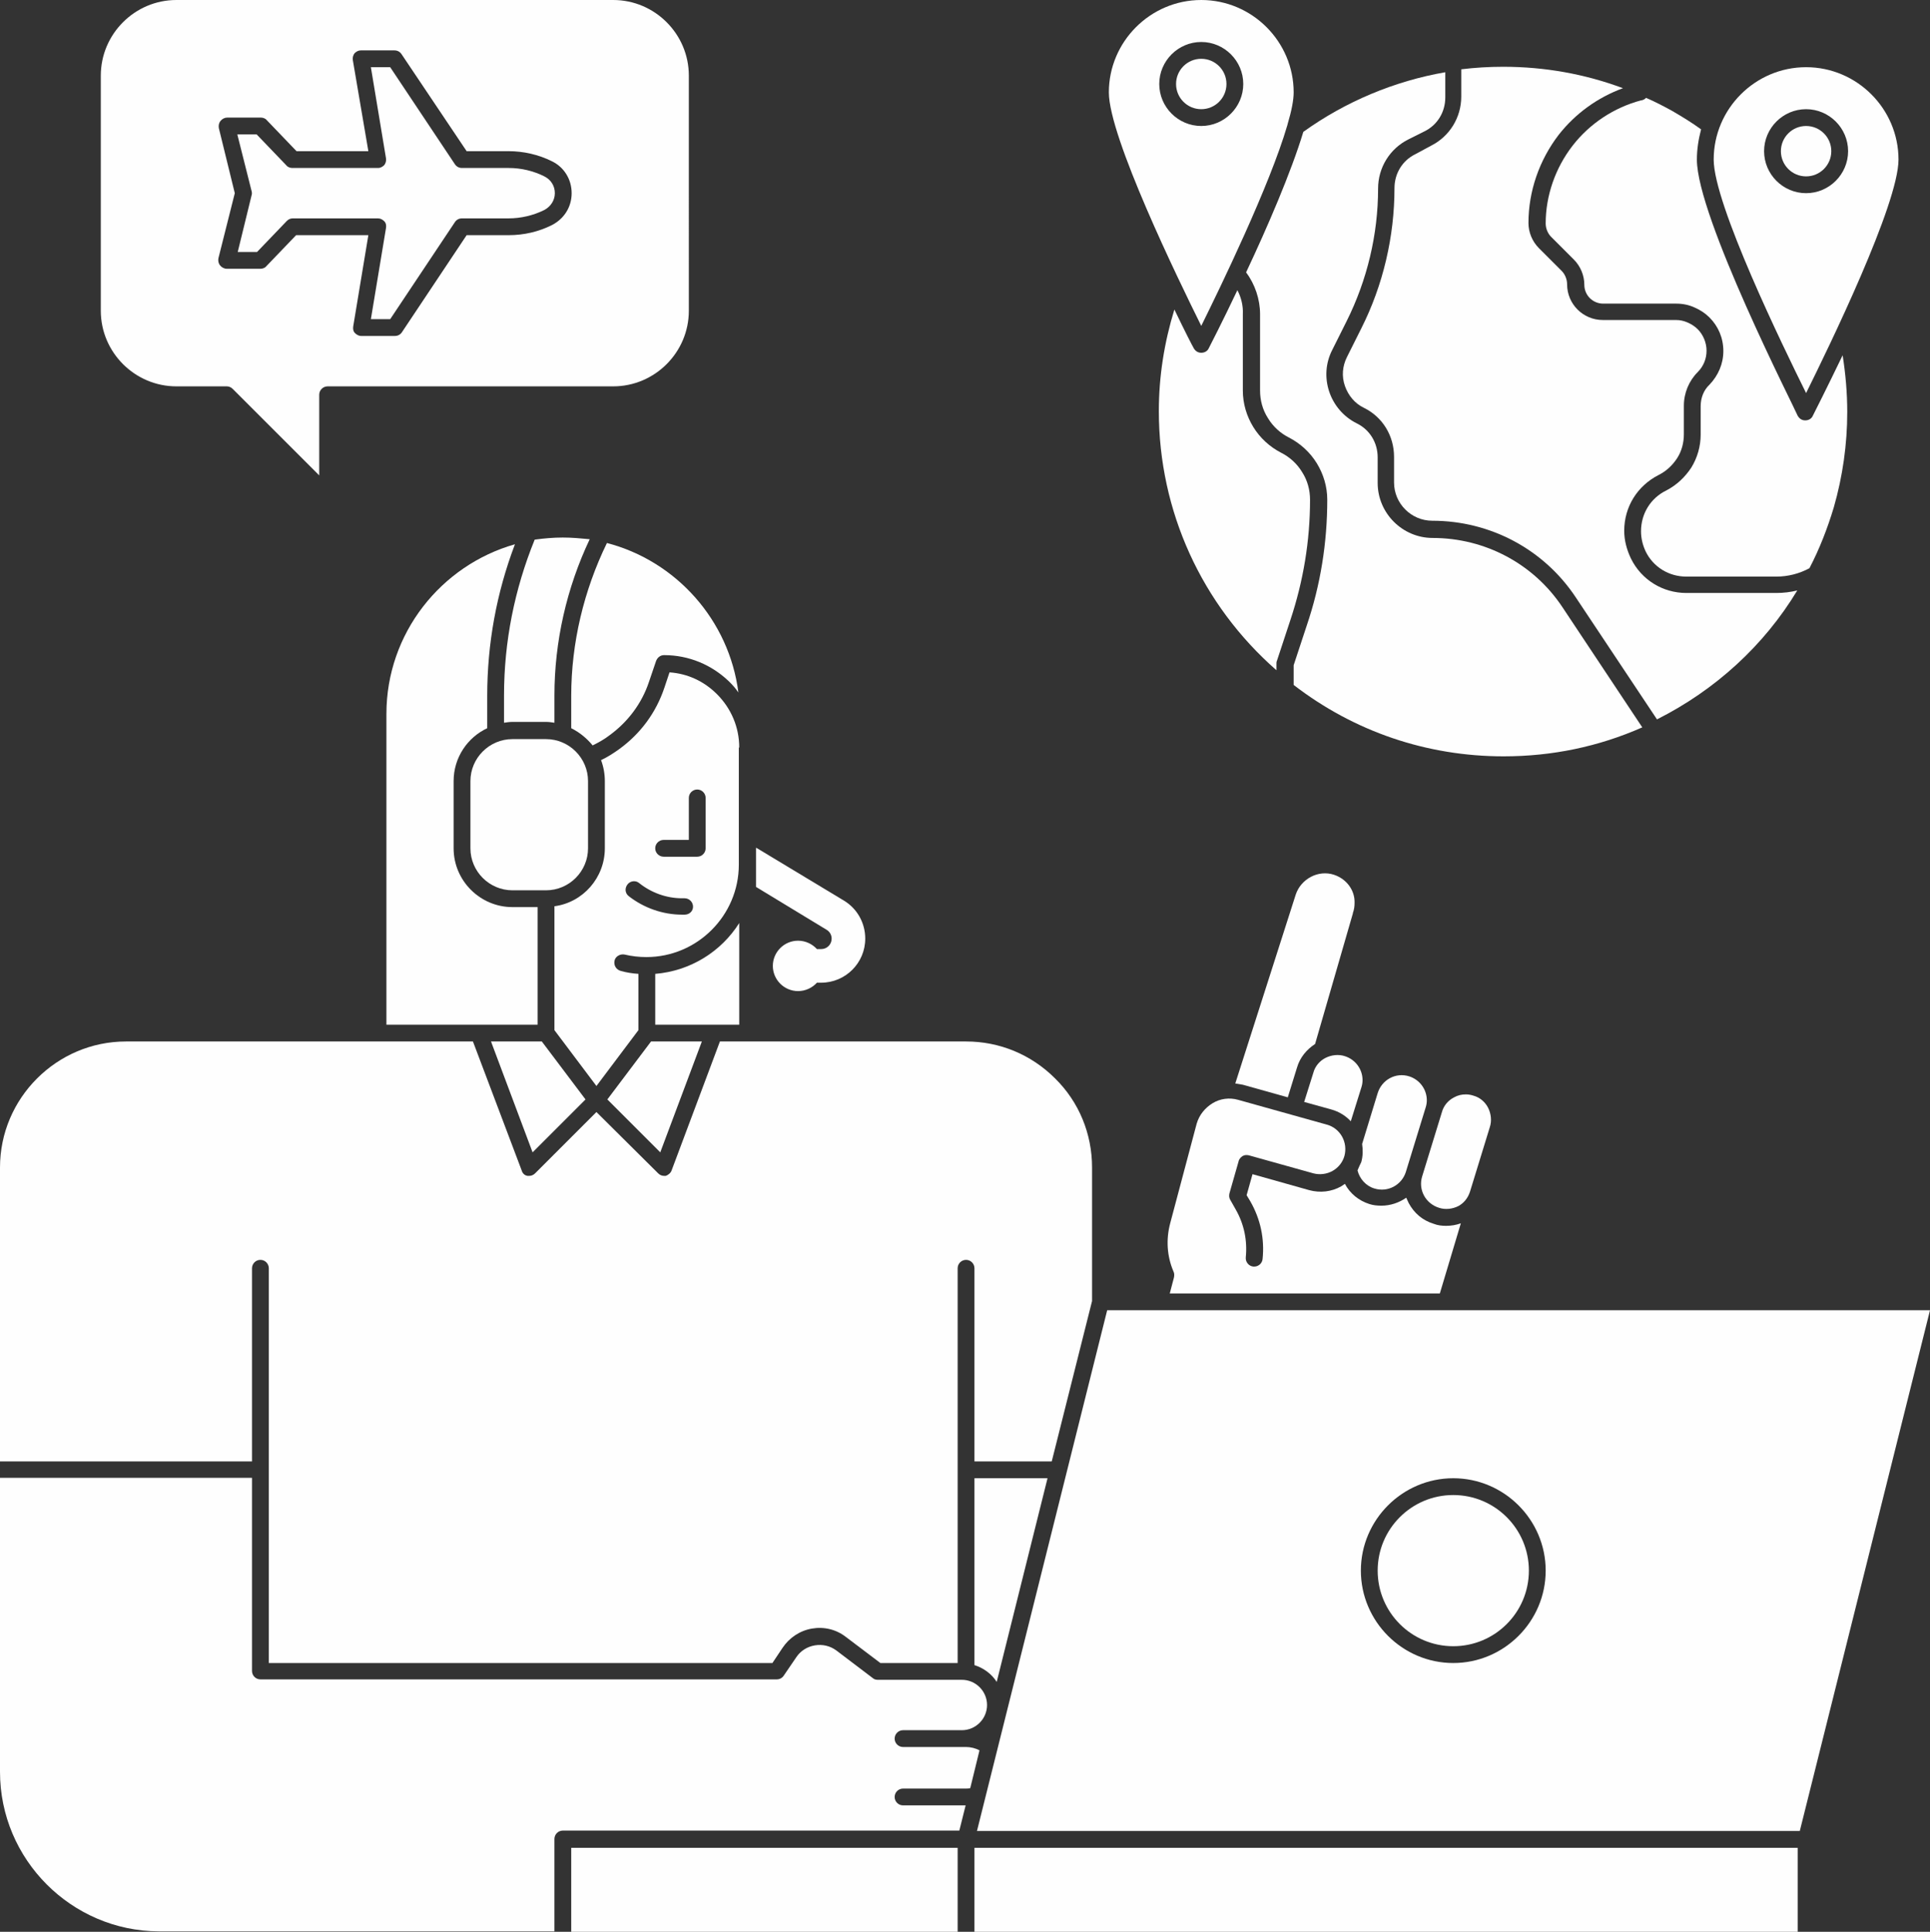
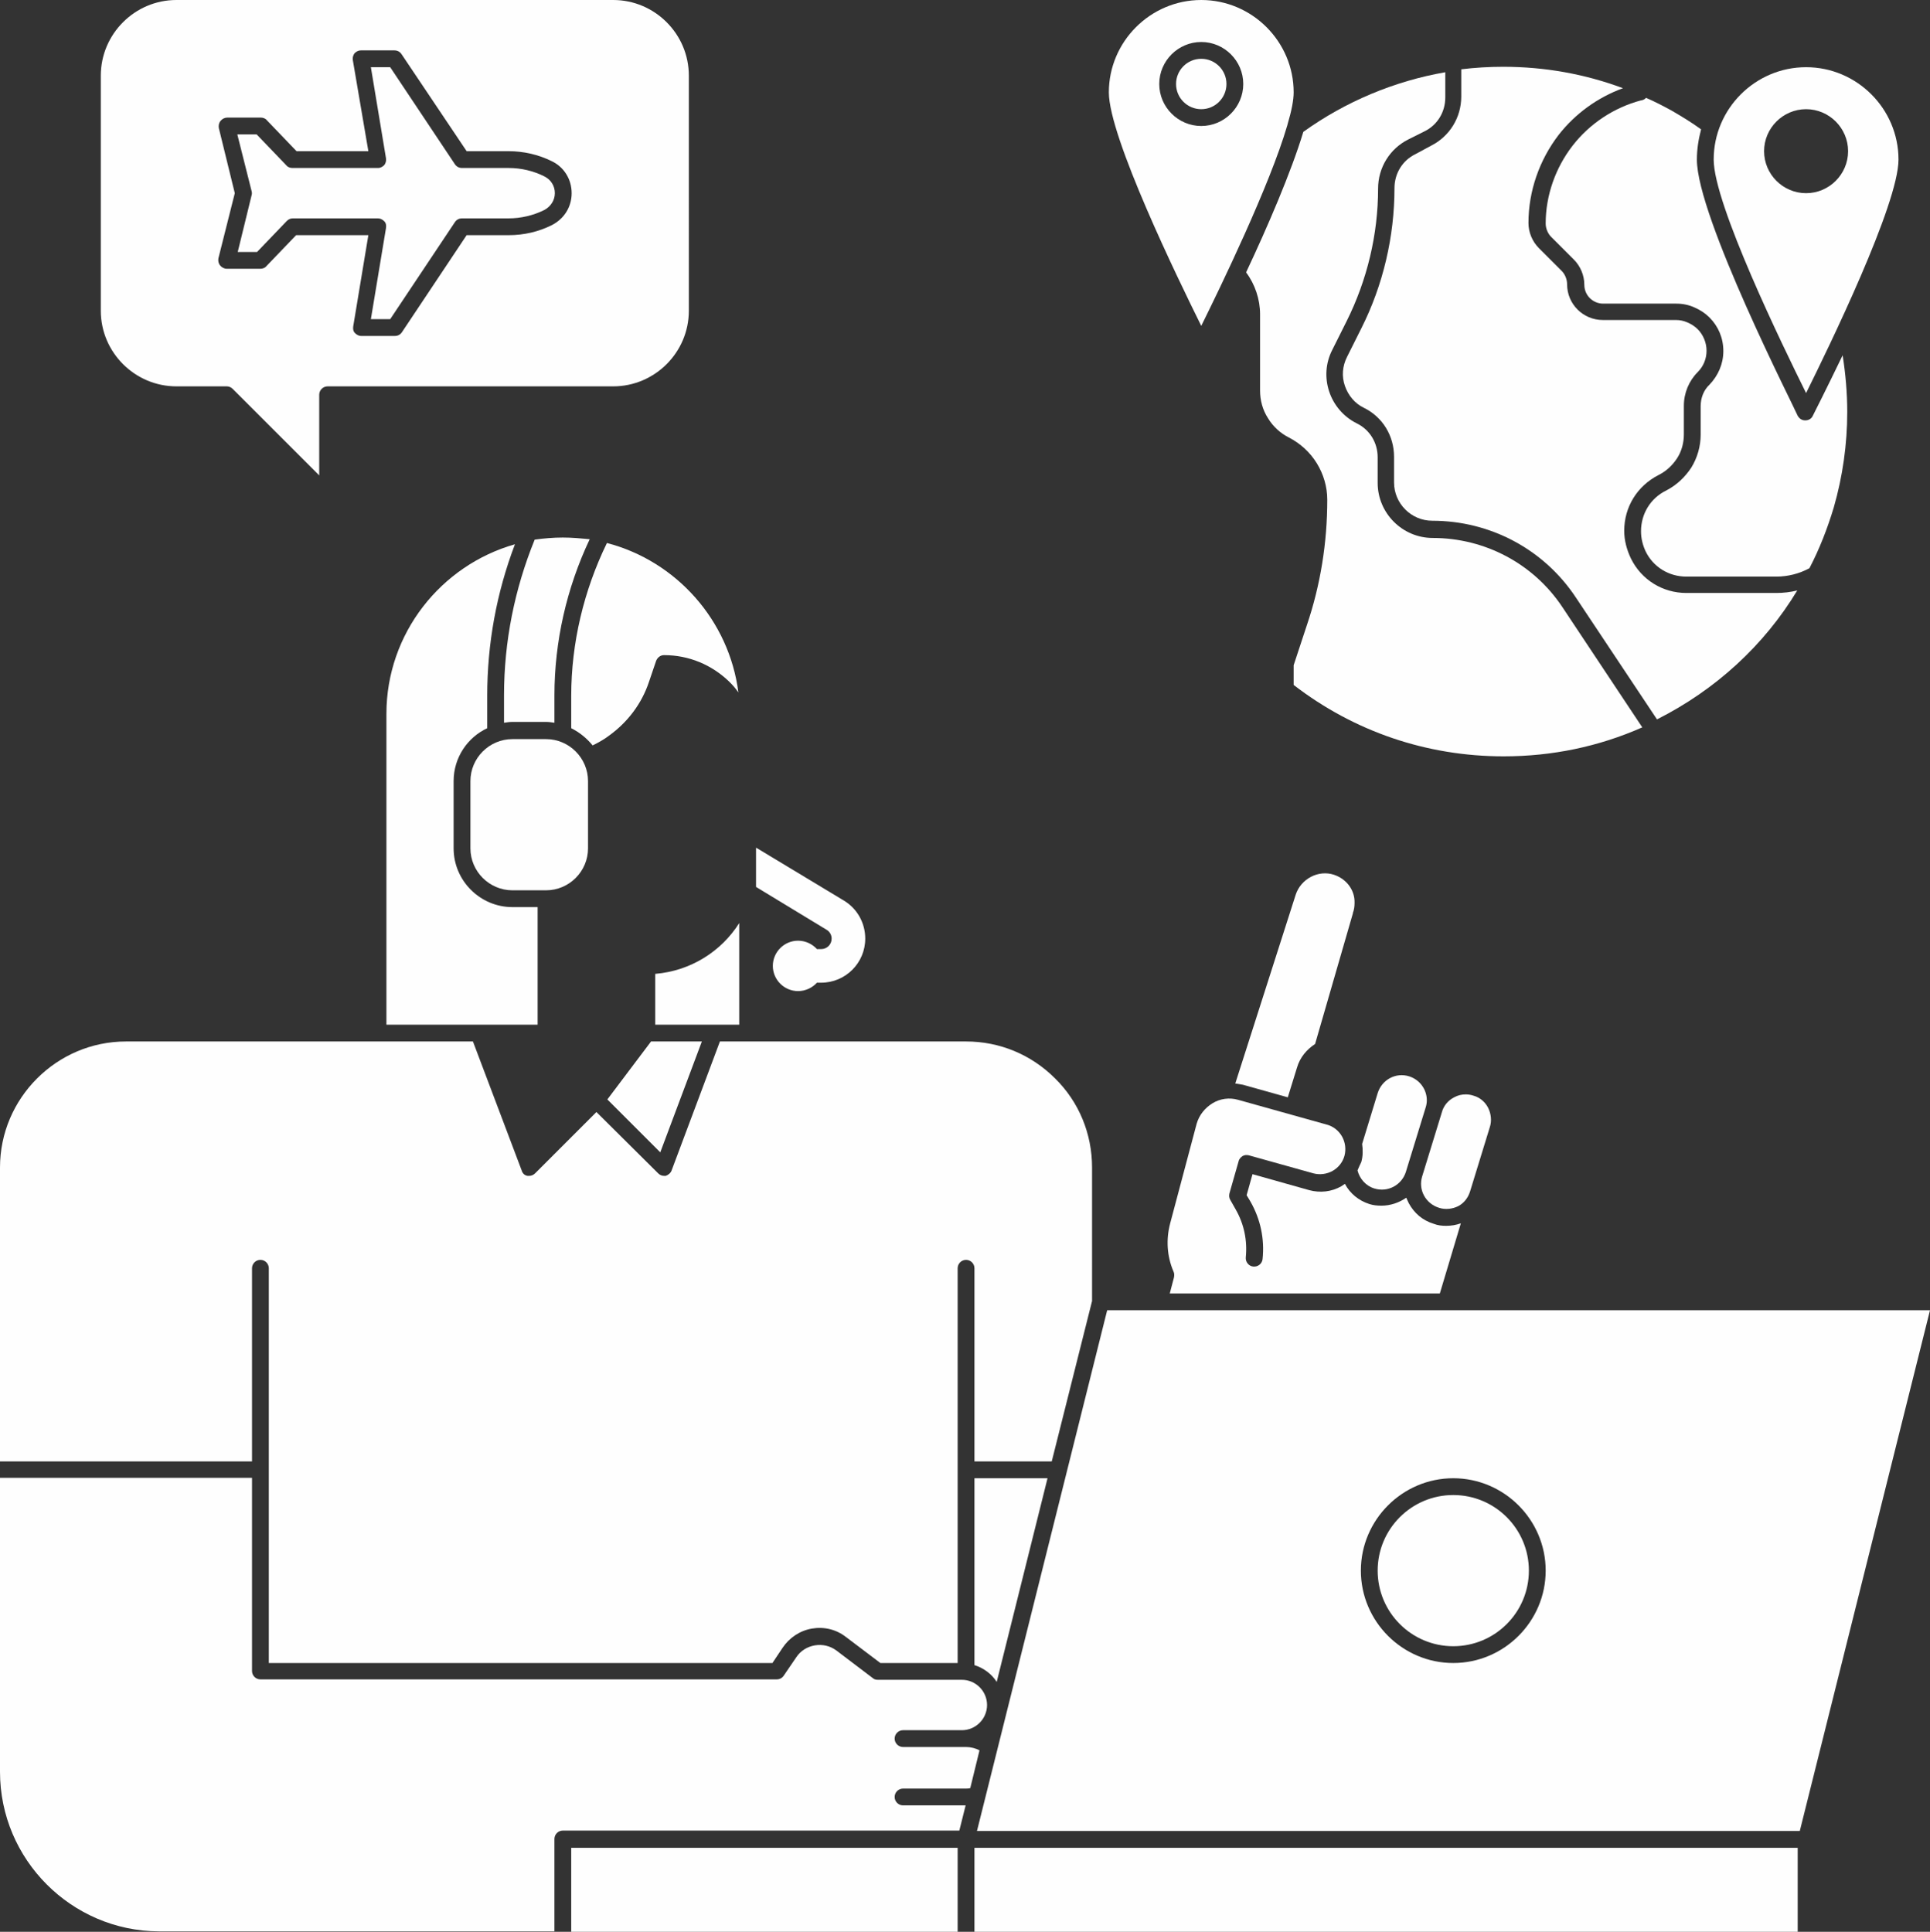
<svg xmlns="http://www.w3.org/2000/svg" fill="#fefefe" height="460" preserveAspectRatio="xMidYMid meet" version="1" viewBox="26.0 26.0 459.5 460.0" width="459.5" zoomAndPan="magnify">
  <rect x="26.0" y="26.0" width="459.5" height="460.0" fill="#333333" stroke="none" />
  <g id="change1_1">
-     <path d="M202,204c0-4.8-1.9-9.3-5.3-12.7c-3.1-3.1-7-4.9-11.3-5.2l-1.2,3.6c-2,6-5.7,11-10.8,14.7c-1.4,1-2.8,1.9-4.3,2.6 c0.6,1.6,0.9,3.3,0.9,5v16c0,7-5.2,12.9-12,13.8v29.5l10,13.3l10-13.3v-13.4c-1.4-0.1-2.8-0.3-4.2-0.7c-1.1-0.3-1.7-1.3-1.5-2.4 s1.4-1.7,2.4-1.5c1.7,0.4,3.4,0.6,5.2,0.6c12.1,0,22-9.9,22-22V204z M189,243.8h-0.6c-4.6,0-9.1-1.6-12.7-4.4 c-0.9-0.7-1-1.9-0.3-2.8c0.7-0.9,2-1,2.8-0.3c2.9,2.3,6.5,3.6,10.2,3.6h0.6c1.1,0,2,0.9,2,2S190.1,243.8,189,243.8z M194,228 c0,1.1-0.9,2-2,2h-8c-1.1,0-2-0.9-2-2s0.9-2,2-2h6v-10c0-1.1,0.9-2,2-2s2,0.9,2,2V228z" />
-   </g>
+     </g>
  <g id="change1_2">
    <path d="M170.6 287.8L183.2 300.4 193.1 274 181 274z" />
  </g>
  <g id="change1_3">
    <path d="M160,154c-2.3,0-4.5,0.2-6.7,0.5c-4.8,11.8-7.3,24.3-7.3,37.1v6.5c0.7-0.1,1.3-0.2,2-0.2h8c0.7,0,1.3,0.1,2,0.2v-6.5 c0-12.8,2.9-25.6,8.4-37.2C164.3,154.2,162.2,154,160,154z" />
  </g>
  <g id="change1_4">
    <path d="M118,196v74h36v-28h-6c-7.7,0-14-6.3-14-14v-16c0-5.6,3.3-10.4,8-12.6v-7.7c0-12.4,2.2-24.5,6.6-36.1 C131,160.6,118,176.8,118,196z" />
  </g>
  <g id="change1_5">
    <path d="M148,202c-5.5,0-10,4.5-10,10v16c0,5.5,4.5,10,10,10h8c5.5,0,10-4.5,10-10v-16c0-5.5-4.5-10-10-10H148z" />
  </g>
  <g id="change1_6">
-     <path d="M165.4 287.8L155 274 142.9 274 152.8 300.4z" />
-   </g>
+     </g>
  <g id="change1_7">
    <path d="M343.6,234.3c-1.8-0.6-3.8-0.4-5.5,0.5c-1.7,0.9-3,2.4-3.6,4.2l-14.4,45c0.6,0.1,1.2,0.2,1.8,0.3l10.7,3l2.2-7.1 c0.7-2.4,2.3-4.3,4.3-5.6l9-31.1c0,0,0-0.1,0-0.1c0.3-0.8,0.4-1.6,0.4-2.4C348.6,238,346.6,235.3,343.6,234.3z" />
  </g>
  <g id="change1_8">
    <path d="M202,245.8c-4.3,6.8-11.6,11.4-20,12.1V270h20V245.8z" />
  </g>
  <g id="change1_9">
    <path d="M376,309.7l4.7-15.3c0.5-1.5,0.3-3.2-0.4-4.6s-2-2.5-3.5-2.9c-0.6-0.2-1.2-0.3-1.8-0.3c-1,0-1.9,0.2-2.8,0.7 c-1.4,0.7-2.5,2-2.9,3.5l-4.7,15.3c0,0,0,0,0,0c-1,3.2,0.8,6.5,4,7.5c1.5,0.5,3.2,0.3,4.6-0.4C374.5,312.5,375.5,311.3,376,309.7z" />
  </g>
  <g id="change1_10">
    <path d="M304.5,334h64.3l5-16.7c-1.1,0.4-2.3,0.6-3.5,0.6c-1,0-2-0.1-3-0.5c-2.6-0.8-4.6-2.5-5.9-4.9c-0.2-0.4-0.4-0.9-0.6-1.3 c-1.7,1.2-3.8,1.9-5.9,1.9c-1,0-2-0.1-2.9-0.4c-2.5-0.8-4.6-2.5-5.8-4.8c-0.3,0.2-0.6,0.4-0.9,0.6c-2.3,1.3-5,1.6-7.6,0.9l-13.5-3.8 l-1.4,5l0.9,1.5c2.4,4.2,3.4,8.9,2.9,13.7c-0.1,1.1-1.1,1.9-2.2,1.8c-1.1-0.1-1.9-1.1-1.8-2.2c0.4-4-0.4-7.9-2.4-11.4l-1.3-2.3 c-0.3-0.5-0.3-1-0.2-1.5l2.2-7.7c0.1-0.5,0.5-0.9,0.9-1.2c0.5-0.3,1-0.3,1.5-0.2l15.4,4.3c1.5,0.4,3.2,0.2,4.6-0.6 c1.4-0.8,2.4-2.1,2.8-3.6c0.4-1.5,0.2-3.2-0.6-4.6c-0.8-1.4-2.1-2.4-3.6-2.8l-21.1-5.9c-2.1-0.6-4.3-0.3-6.1,0.8s-3.2,2.8-3.8,4.9 l-6.3,23.7c-1,3.8-0.8,7.8,0.8,11.5c0.2,0.4,0.2,0.9,0.1,1.4L304.5,334z" />
  </g>
  <g id="change1_11">
-     <path d="M346.2,277.5c-1.5-0.5-3.2-0.3-4.6,0.4c-1.4,0.7-2.5,2-2.9,3.5l-2.2,7l6.5,1.8c1.8,0.5,3.4,1.5,4.6,2.8l2.5-8 c0.2-0.6,0.3-1.2,0.3-1.8C350.4,280.6,348.7,278.3,346.2,277.5z" />
-   </g>
+     </g>
  <g id="change1_12">
    <path d="M349.2,304.7c0.5,2,2,3.7,4,4.3c3.2,1,6.5-0.8,7.5-3.9c0,0,0,0,0,0l4.7-15.3c0.2-0.6,0.3-1.2,0.3-1.8c0-2.6-1.7-4.9-4.2-5.7 c-3.2-1-6.5,0.8-7.5,4l-3.7,12.1c0.2,1.4,0.2,2.9-0.2,4.3C349.8,303.3,349.5,304,349.2,304.7z" />
  </g>
  <g id="change1_13">
    <path d="M256,442h-15c-1.1,0-2-0.9-2-2s0.9-2,2-2h14c3.3,0,6-2.7,6-6s-2.7-6-6-6h-20c-0.4,0-0.9-0.1-1.2-0.4l-8.7-6.6 c-1.5-1.1-3.3-1.5-5.1-1.2c-1.8,0.3-3.4,1.3-4.4,2.8l-3,4.4c-0.4,0.6-1,0.9-1.7,0.9H88c-1.1,0-2-0.9-2-2v-46H26v70 c0,20.9,17,37.9,37.8,38H158v-22c0-1.1,0.9-2,2-2h94.4l1.5-6H241c-1.1,0-2-0.9-2-2s0.9-2,2-2h15c0.3,0,0.6,0,1-0.1l2.2-9 C258.3,442.3,257.1,442,256,442z" />
  </g>
  <g id="change1_14">
    <path d="M170.5,155.3c-5.5,11.3-8.5,23.8-8.5,36.4v7.7c2,1,3.7,2.4,5.1,4.1c1.4-0.7,2.7-1.4,4-2.4c4.4-3.2,7.7-7.6,9.4-12.7l1.7-5 c0.3-0.8,1-1.4,1.9-1.4c5.9,0,11.4,2.3,15.6,6.4c0.8,0.8,1.5,1.6,2.1,2.5C199.6,173.7,187,159.6,170.5,155.3z" />
  </g>
  <g id="change1_15">
    <path d="M162 466H254V486H162z" />
  </g>
  <g id="change1_16">
    <circle cx="372" cy="400" r="18" />
  </g>
  <g id="change1_17">
    <path d="M289.6,338l-31,124h195.9l31-124H289.6z M372,422c-12.1,0-22-9.9-22-22s9.9-22,22-22s22,9.9,22,22S384.1,422,372,422z" />
  </g>
  <g id="change1_18">
    <path d="M258,422.5c2.2,0.7,4.1,2.1,5.3,4l12.1-48.5H258V422.5z" />
  </g>
  <g id="change1_19">
    <path d="M258 466H454V486H258z" />
  </g>
  <g id="change1_20">
    <path d="M86,328c0-1.1,0.9-2,2-2s2,0.9,2,2v94h119.9l2.4-3.6c1.6-2.4,4.1-4.1,7-4.6c2.9-0.5,5.8,0.2,8.1,2l8.2,6.2H254v-94 c0-1.1,0.9-2,2-2s2,0.9,2,2v46h18.4l9.6-38.2V304c0-8-3.1-15.6-8.8-21.2c-5.7-5.7-13.2-8.8-21.2-8.8h-58.6l-11.5,30.7 c-0.2,0.6-0.8,1.1-1.4,1.3c-0.1,0-0.3,0-0.4,0c-0.5,0-1-0.2-1.4-0.6L168,290.8l-14.6,14.6c-0.4,0.4-0.9,0.6-1.4,0.6 c-0.1,0-0.3,0-0.4,0c-0.7-0.1-1.2-0.6-1.4-1.3L138.6,274H56c-16.5,0-30,13.5-30,30v70h60V328z" />
  </g>
  <g id="change1_21">
    <path d="M478,64c0-12.1-9.9-22-22-22s-22,9.9-22,22c0,10.6,16.5,44.5,22,55.6C461.5,108.5,478,74.6,478,64z M446,62 c0-5.5,4.5-10,10-10s10,4.5,10,10s-4.5,10-10,10S446,67.5,446,62z" />
  </g>
  <g id="change1_22">
    <path d="M400.4,60.7c-4.1,5.3-6.4,11.9-6.4,18.5c0,1.2,0.5,2.4,1.3,3.2l5.4,5.4c1.6,1.6,2.5,3.8,2.5,6c0,2.5,2,4.5,4.5,4.5h17.4 c1.5,0,3,0.3,4.3,0.9c1.4,0.6,2.6,1.4,3.6,2.4c2.1,2.1,3.3,4.9,3.3,8c0,3-1.2,5.8-3.3,8c-1.4,1.3-2.1,3.2-2.1,5.1v6.8 c0,2.8-0.8,5.5-2.2,7.8c-1.5,2.3-3.5,4.2-6,5.5c-3.7,1.8-6,5.5-6,9.7c0,1.7,0.4,3.3,1.1,4.8c1.8,3.7,5.5,6,9.7,6h21.4 c2.8,0,5.5-0.7,7.9-2c2.4-4.6,4.3-9.5,5.8-14.5c2.1-7.3,3.2-15,3.2-22.7c0-4.5-0.4-9.1-1.1-13.5c-3.8,7.9-6.8,13.8-7.1,14.4 c-0.3,0.7-1,1.1-1.8,1.1s-1.4-0.4-1.8-1.1C453.2,123,430,77.6,430,64c0-2.5,0.4-4.9,1-7.2c-2.2-1.6-4.5-3-6.9-4.4 c-2-1.1-4.1-2.2-6.2-3.1c-0.3,0.3-0.6,0.5-1.1,0.6l-0.1,0C410.3,51.6,404.5,55.4,400.4,60.7z" />
  </g>
  <g id="change1_23">
    <path d="M363,62.7c-3.1,1.5-5,4.6-5,8.1c0,11.5-2.7,23.1-7.9,33.4l-3.4,6.8c-1.1,2.2-1.3,4.6-0.5,6.9s2.4,4.2,4.5,5.2 c4.5,2.2,7.2,6.7,7.2,11.7v6.1c0,5,4.1,9.1,9.1,9.1c13.8,0,26.6,6.8,34.2,18.3l19.3,29c13.9-7,25.5-17.6,33.4-30.7 c-1.6,0.4-3.3,0.6-5,0.6h-21.4c-5.6,0-10.7-3.1-13.2-8.2c-1-2.1-1.6-4.3-1.6-6.6c0-5.7,3.1-10.7,8.2-13.3c1.8-0.9,3.3-2.3,4.4-4 c1.1-1.7,1.6-3.7,1.6-5.7v-6.8c0-3,1.2-5.9,3.3-8c1.4-1.4,2.1-3.2,2.1-5.1c0-1.9-0.8-3.8-2.1-5.1c-0.7-0.7-1.5-1.2-2.4-1.6 c-0.9-0.4-1.8-0.6-2.8-0.6h-17.4c-4.7,0-8.5-3.8-8.5-8.5c0-1.2-0.5-2.4-1.3-3.2l-5.4-5.4c-1.6-1.6-2.5-3.8-2.5-6 c0-7.6,2.6-15,7.2-21c4-5.1,9.3-8.9,15.3-11.1c-9.1-3.4-18.7-5.1-28.5-5.1c-3.4,0-6.7,0.2-10,0.6v6.5c0,5-2.8,9.5-7.2,11.7L363,62.7 z" />
  </g>
  <g id="change1_24">
-     <path d="M320.6,95.1c-3.6,7.6-6.5,13.2-6.8,13.8c-0.3,0.7-1,1.1-1.8,1.1s-1.4-0.4-1.8-1.1c-0.3-0.5-2.1-4-4.6-9.2 c-2.4,7.8-3.7,15.9-3.7,24.2c0,23.8,10.2,46.1,28,61.7V184c0-0.2,0-0.4,0.1-0.6l3.2-9.7c3.1-9.3,4.7-18.9,4.7-28.7 c0-2.3-0.6-4.6-1.9-6.6c-1.2-2-3-3.6-5-4.6c-2.7-1.4-5-3.5-6.6-6.1c-1.6-2.6-2.5-5.6-2.5-8.7v-18.2C322,98.8,321.5,96.8,320.6,95.1z" />
-   </g>
+     </g>
  <g id="change1_25">
-     <circle cx="456" cy="62" r="6" />
-   </g>
+     </g>
  <g id="change1_26">
    <path d="M322.7,90.9c2.1,2.8,3.3,6.4,3.3,9.9v18.2c0,2.3,0.6,4.6,1.9,6.6c1.2,2,3,3.6,5,4.6c2.7,1.4,5,3.5,6.6,6.1 c1.6,2.6,2.5,5.6,2.5,8.7c0,10.2-1.6,20.3-4.9,30l-3.1,9.4v4.7c14.4,11.1,31.7,17,50,17c11.5,0,22.6-2.3,33-6.9l-19-28.6 c-6.9-10.4-18.5-16.5-30.9-16.5c-7.2,0-13.1-5.9-13.1-13.1v-6.1c0-3.5-1.9-6.6-5-8.1c-6.4-3.2-9.1-11.1-5.8-17.5l3.4-6.8 c4.9-9.8,7.5-20.7,7.5-31.6c0-5,2.8-9.5,7.2-11.7l3.8-1.9c3.1-1.5,5-4.6,5-8.1v-6c-12.1,2.1-23.8,7-33.8,14.2 c-2.9,9.6-8.6,22.8-13.6,33.4L322.7,90.9z" />
  </g>
  <g id="change1_27">
    <circle cx="312" cy="46" r="6" />
  </g>
  <g id="change1_28">
    <path d="M332.5,55.8c0-0.1,0.1-0.3,0.1-0.4c0.9-3,1.4-5.6,1.4-7.4c0-12.1-9.9-22-22-22s-22,9.9-22,22c0,10.6,16.5,44.5,22,55.6 C316.5,94.5,328.3,70.2,332.5,55.8z M302,46c0-5.5,4.5-10,10-10s10,4.5,10,10s-4.5,10-10,10S302,51.5,302,46z" />
  </g>
  <g id="change1_29">
    <path d="M82.6,86h4.6l7.1-7.4c0.4-0.4,0.9-0.6,1.4-0.6H116c0.6,0,1.1,0.3,1.5,0.7c0.4,0.4,0.5,1,0.4,1.6l-3.6,21.7h4.6l15.4-23.1 c0.4-0.6,1-0.9,1.7-0.9h11.1c2.9,0,5.9-0.7,8.5-2c1.5-0.8,2.5-2.3,2.5-4s-0.9-3.2-2.5-4c-2.6-1.3-5.5-2-8.5-2H136 c-0.7,0-1.3-0.3-1.7-0.9L118.9,42h-4.6l3.6,21.7c0.1,0.6-0.1,1.2-0.4,1.6c-0.4,0.4-0.9,0.7-1.5,0.7H95.6c-0.5,0-1.1-0.2-1.4-0.6 L87.1,58h-4.6l3.4,13.5c0.1,0.3,0.1,0.7,0,1L82.6,86z" />
  </g>
  <g id="change1_30">
    <path d="M68,118h12c0.5,0,1,0.2,1.4,0.6l20.6,20.6V120c0-1.1,0.9-2,2-2h68c9.9,0,18-8.1,18-18V44c0-9.9-8.1-18-18-18H68 c-9.9,0-18,8.1-18,18v56C50,109.9,58.1,118,68,118z M78.1,56.5c-0.1-0.6,0-1.2,0.4-1.7s1-0.8,1.6-0.8h8c0.5,0,1.1,0.2,1.4,0.6 l7.1,7.4h17.1L110,40.3c-0.1-0.6,0.1-1.2,0.4-1.6c0.4-0.4,0.9-0.7,1.5-0.7h8c0.7,0,1.3,0.3,1.7,0.9L137.1,62h10 c3.5,0,7.1,0.8,10.3,2.4c2.9,1.4,4.7,4.3,4.7,7.6s-1.8,6.1-4.7,7.6c-3.2,1.6-6.7,2.4-10.3,2.4h-10l-15.4,23.1 c-0.4,0.6-1,0.9-1.7,0.9h-8c-0.6,0-1.1-0.3-1.5-0.7c-0.4-0.4-0.5-1-0.4-1.6l3.6-21.7H96.5l-7.1,7.4C89.1,89.8,88.5,90,88,90h-8 c-0.6,0-1.2-0.3-1.6-0.8s-0.5-1.1-0.4-1.7L81.9,72L78.1,56.5z" />
  </g>
  <g id="change1_31">
    <path d="M232,249.5c0,5.8-4.7,10.5-10.5,10.5h-1c-1.1,1.2-2.7,2-4.5,2c-3.3,0-6-2.7-6-6s2.7-6,6-6c1.8,0,3.4,0.8,4.5,2h1 c1.4,0,2.5-1.1,2.5-2.5c0-0.9-0.5-1.7-1.2-2.1L206,237.2v-9.3c0,0,0.1,0,0.1,0l20.9,12.6C230.1,242.4,232,245.8,232,249.5z" />
  </g>
</svg>